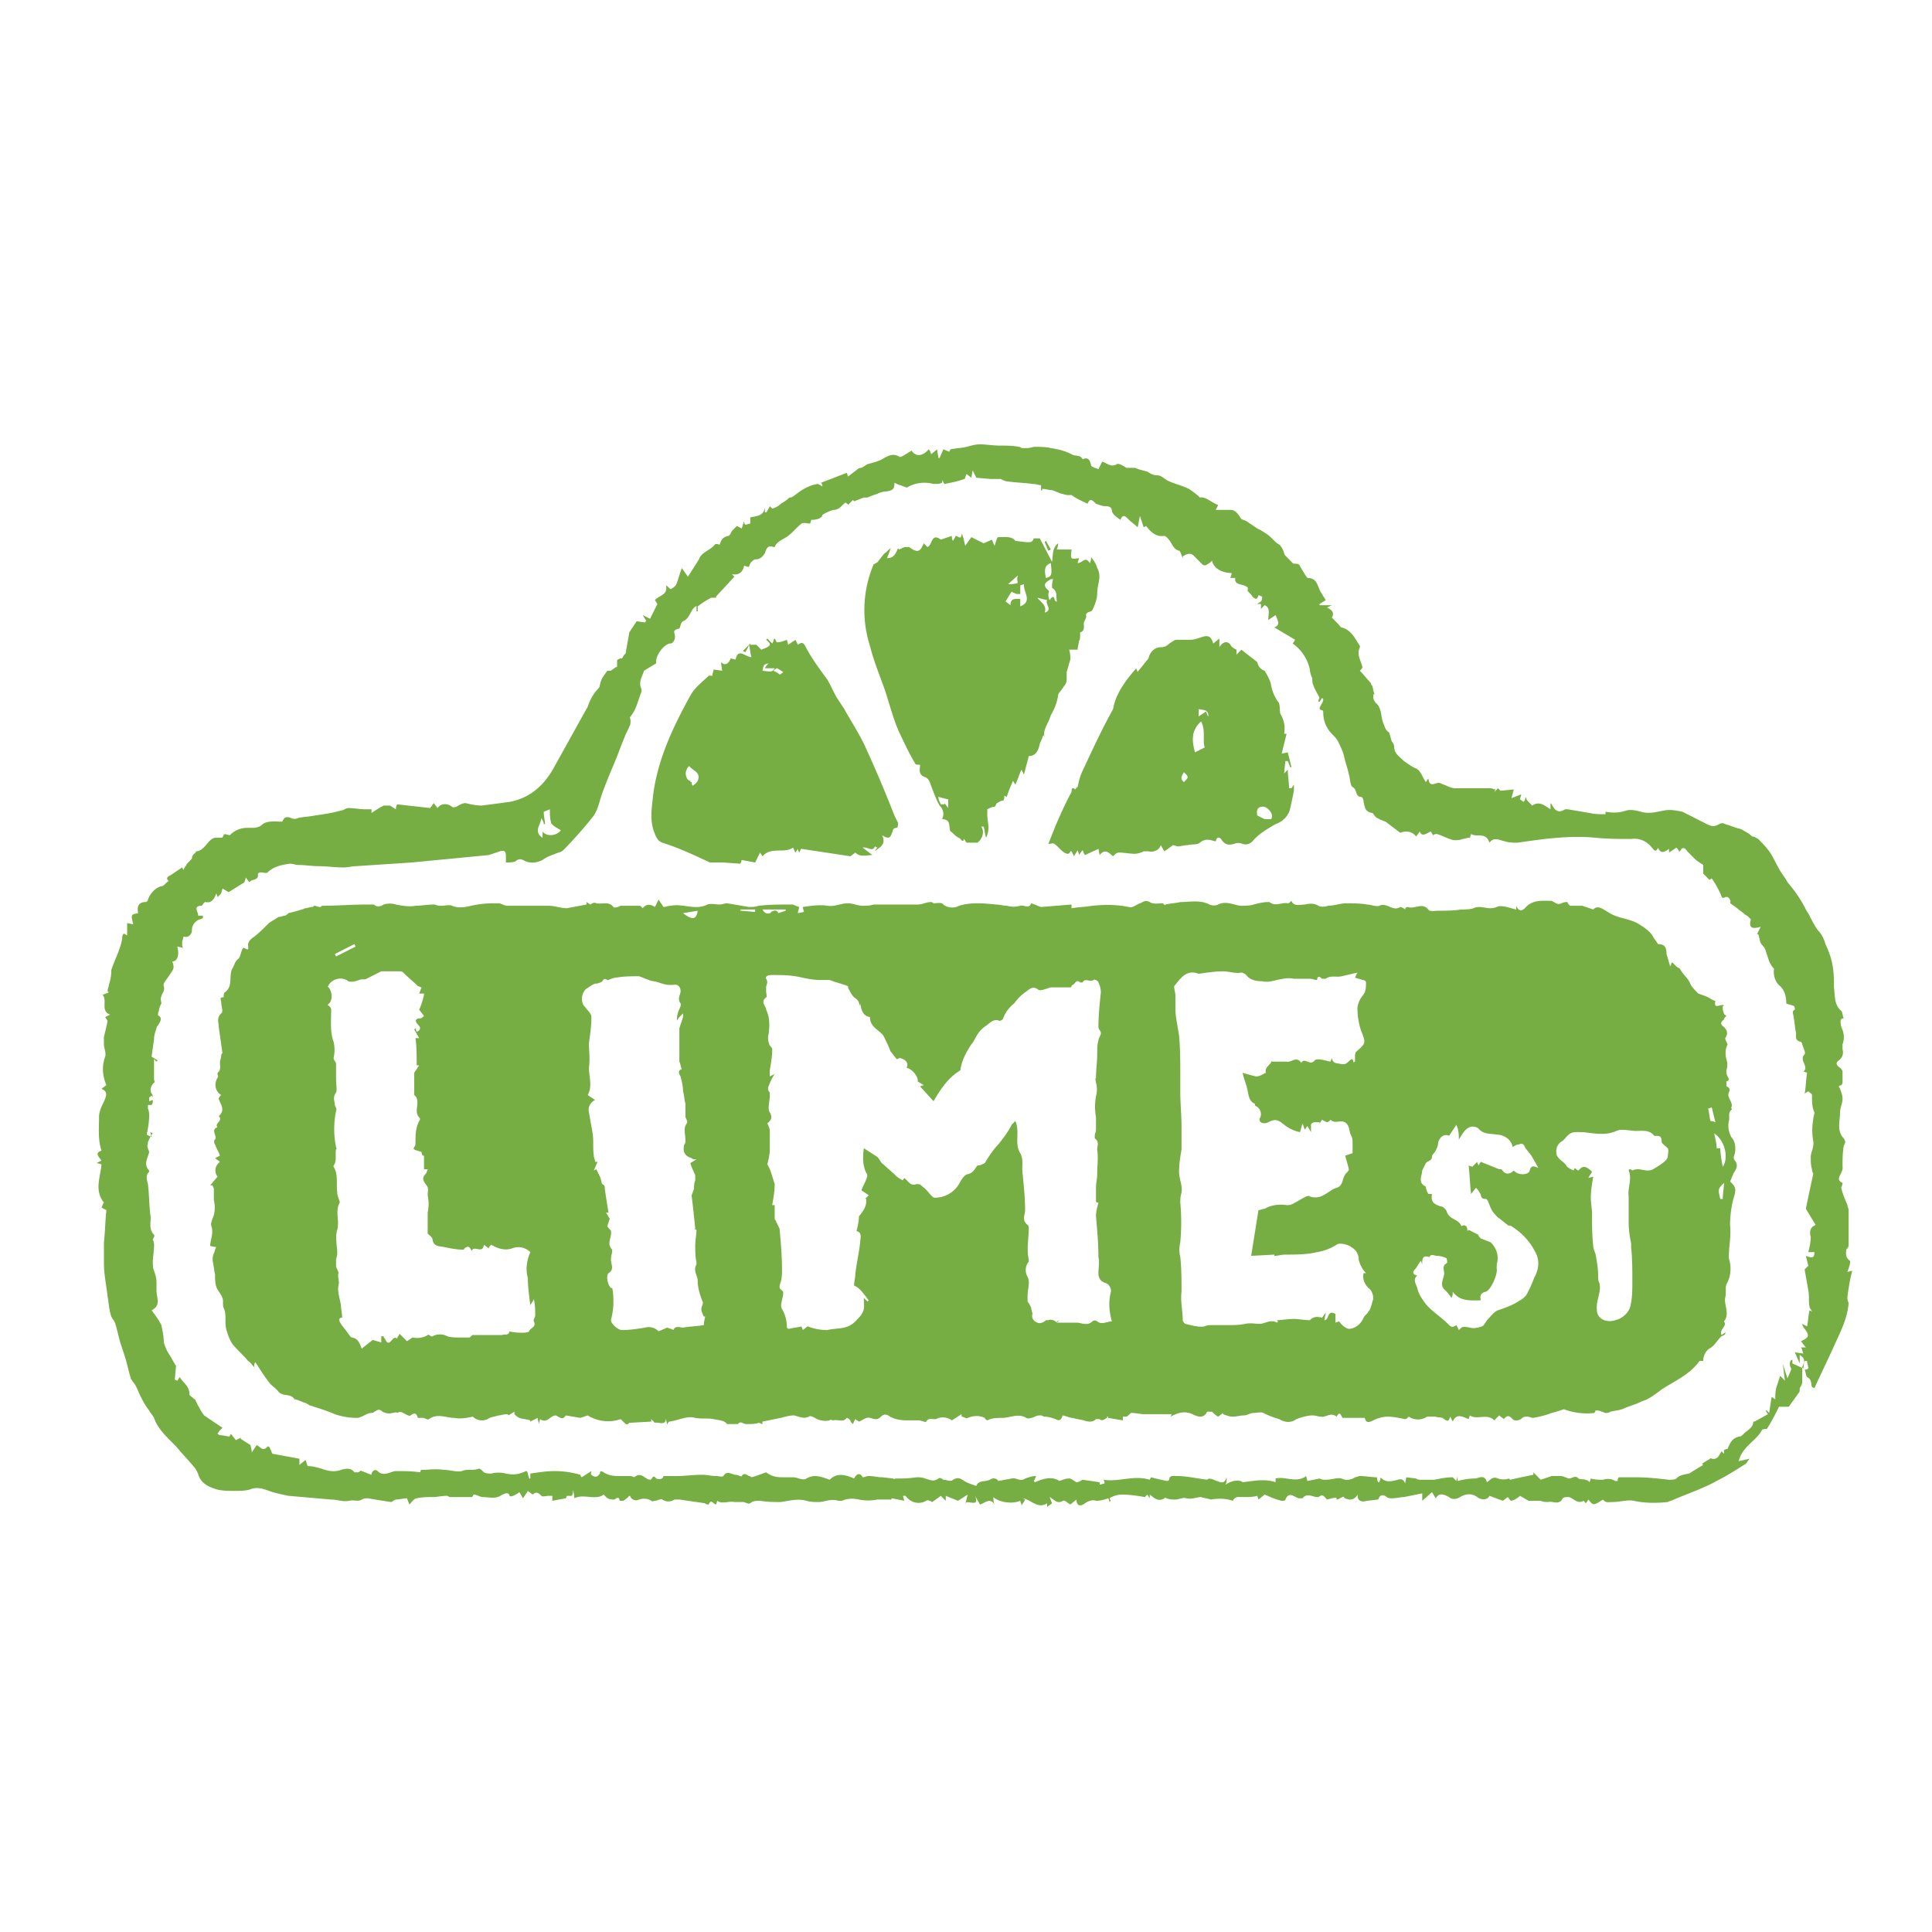
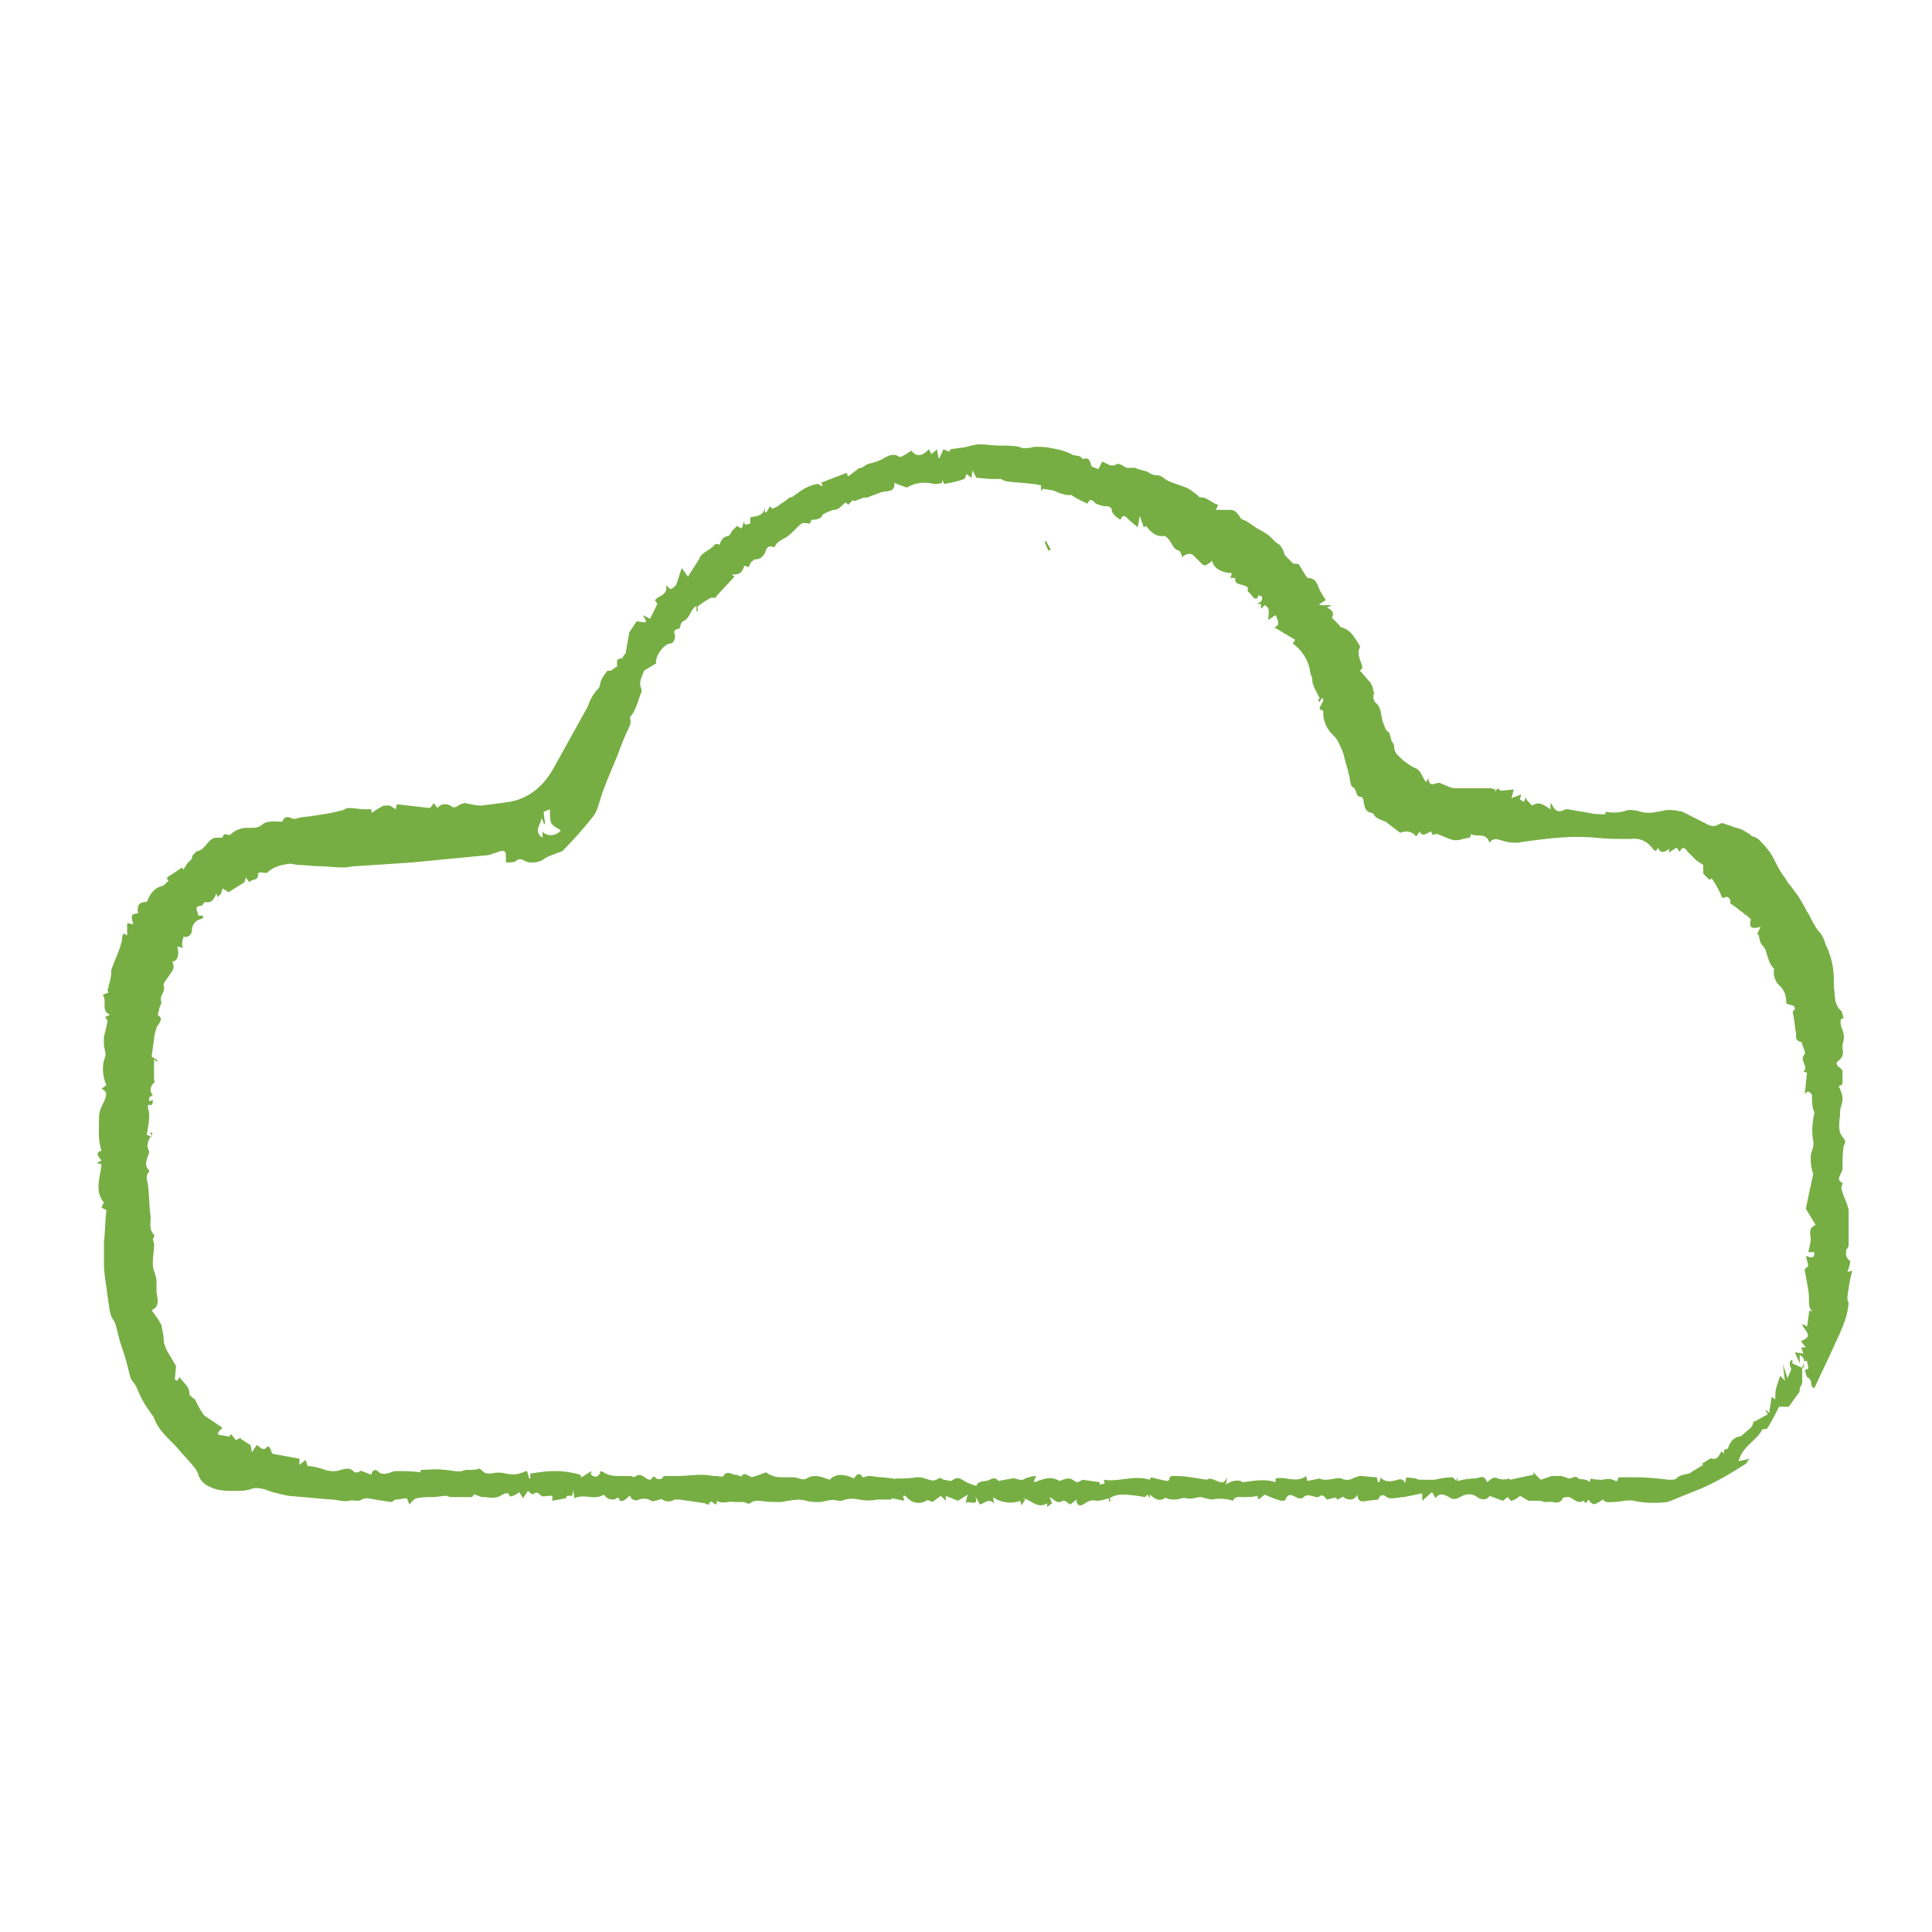
<svg xmlns="http://www.w3.org/2000/svg" width="100" height="100" fill="none">
  <path fill="#76AE43" d="M29.03 42.977c-.19-.128-.379-.192-.505-.384-.064-.257-.064-.449-.064-.705l-.316.128c0 .256.064.449.064.64h-.064c0-.127-.063-.191-.126-.32 0 .32-.443.705.063 1.025v-.32c.19.256.696.256.949-.064ZM7.91 56.679c-.063.064-.127.064-.19.128v.192l.19-.064c0 .064 0 .192-.063.256h-.19v.192c.063.128.063.256.063.384 0 .32-.063.64-.126.96l.253.129c0-.064-.064-.192-.064-.257l.127.065c-.127.128-.19.32-.253.448 0 .128-.063.192 0 .32 0 .064.063.128.063.192-.063.32-.316.64 0 .96v.064c-.19.192-.126.385-.063.64.063.513.063 1.09.126 1.601.064.32-.126.705.19 1.025.063.064-.063.192-.063.256a.583.583 0 0 1 .063.32c0 .256-.063.576-.063.833 0 .128 0 .32.063.448.063.192.127.384.127.576v.448c0 .384.253.768-.253 1.025 0 0 0 .064 0 0 .19.256.38.512.506.768.063.32.126.576.126.896.063.192.127.385.253.577.127.192.253.448.38.64l-.064.704.127.064.126-.192c.19.32.506.448.506.897 0 .063.127.127.19.191.063.065.126.065.126.129.127.256.253.512.443.768l.949.64-.19.192c0 .064-.063.064-.063.128.063 0 .063.064.126.064.19 0 .316.064.506.064 0 0 0-.064.063-.128l.253.32.253-.128v.064l.506.32c0 .065.063.193.063.385l.253-.384c.19.064.316.384.57.064.063 0 .126.064.126.128.063.064.063.192.126.256l1.392.256v.32l.316-.256c.063.128.063.256.126.32.253 0 .443.064.696.128.316.128.695.192 1.012.064.253-.064.506-.128.695.128h.19c.063 0 .127-.128.19-.064.19.064.316.128.506.192 0-.192.19-.32.316-.192.316.32.695 0 .948 0 .443 0 .823 0 1.265.064 0 0 0-.128.063-.128.38 0 .76-.064 1.139 0 .316 0 .695.128.948.064.253-.128.57 0 .886-.128.063 0 .19.128.253.192.126.064.252.064.379.064.253-.064.506-.064.759 0 .316.064.569.064.885-.064.19-.064.19-.128.253.064 0 .064.063.192.063.256h.064v-.256c.442-.064.822-.128 1.264-.128.443 0 .886.064 1.328.192 0 0 0 .064.064.128l.505-.32c0 .128-.063.128 0 .192.127.128.317.128.38 0l.063-.064c0-.064 0-.192.19-.064s.443.192.695.192h.696c.063 0 .19.064.19.064.38-.32.569.128.822.128.127 0 .127-.32.316-.064 0 0 .316.128.38-.128h.696c.442 0 .821-.064 1.264-.064h.063c.253 0 .443.064.696.064.126 0 .316.064.38 0 .189-.32.442-.064.632-.064.126 0 .316.128.316.064.126-.192.253-.064.38 0 .063 0 .126.064.126.064.253-.064.569-.192.759-.256.253.192.505.256.822.256h.569c.253 0 .506.192.696.064.442-.256.822-.064 1.201.064.316-.32.696-.32 1.265-.064.126-.256.316-.32.443-.064.126 0 .19-.064.316-.064.253 0 .442.064.695.064l.57.064c.063.064.063 0 .126 0 .38 0 .696 0 1.075-.064.126 0 .316 0 .443.064.253.064.442.192.695 0 .064-.064.19 0 .253.064.19 0 .38.128.506 0 .316-.192.443 0 .696.128.126.065.316.129.506.193.126-.32.442-.193.695-.32.19-.129.38-.065.443.063l.695-.128c.253-.064.443.192.696 0 .19-.064.38-.128.57-.128-.064.128-.064.192-.127.256l.063.064c.443-.192.885-.32 1.265-.064.19-.064.316-.128.506-.128.126 0 .253.128.38.192.126 0 .189-.064.315-.128l.886.128v.129l.253-.064c0-.065 0-.129-.064-.193.823.128 1.581-.256 2.404 0l.063-.128c.253.064.506.128.822.192.063 0 .126-.064.126-.064 0-.256.253-.192.38-.192.38 0 .759.064 1.138.128l.443.064c.126-.128.316 0 .506.064s.379.192.505-.192c0 .192 0 .256-.063.385.38-.257.76-.257.886-.129.569-.064 1.138-.192 1.707 0v-.192c.506-.128 1.075.257 1.581-.128l.063.256.633-.128c.126.064.19.064.316.064.316 0 .632-.128.822-.064.253.128.506.064.695-.064.064 0 .19-.064.253-.064.317 0 .57.064.886.064 0 .064 0 .128.063.256h.063c0-.064.063-.128.063-.256.254.32.633.192.886.128.19-.064.316 0 .38.193l.063-.32.505.063c.064.064.19.064.317.064h.632c.316-.064.632-.128.949-.128l.19.192c0-.064.063-.192.063-.256v.256c.253-.064.569-.128.885-.128.19 0 .506-.256.632.192.19-.128.316-.32.57-.192.19.064.379.064.569 0l.063.064.569-.128.632-.128v-.128l.38.384.569-.192h.38c.126 0 .189 0 .316.064.063 0 .126.064.19.064.189 0 .315-.192.505 0 .063.064.316 0 .506.128l.063.064.064-.192c.19.064.442.064.632.064.19-.064.443-.064.632.064h.127c0-.064 0-.128.063-.192h.885c.57 0 1.139.064 1.708.128.126 0 .316 0 .38-.064.189-.192.379-.192.632-.256.063 0 .126-.064.126-.064l.632-.384-.063-.064c.127-.064.19-.128.316-.192.127-.064.127-.128.19-.064.316.064.38-.192.506-.384l.127.128v-.192c.126-.064.19-.064.19-.064.126-.32.252-.577.632-.64.063 0 .126-.065.19-.129.189-.192.505-.32.505-.64h.063l.696-.384-.126-.192h.063l.126.128.127-.832.19.128c0-.193 0-.449.063-.64l.19-.577.252.256c-.063-.32-.063-.576-.126-.896l.253.768.19-.448v-.064c-.127-.192-.064-.448.063-.448v.192l.569.256c.063-.512.063-.512-.19-.704v.448l-.253-.576.443.064c-.063-.129-.063-.257-.126-.32h.252l-.252-.32c.442-.193.442-.32.19-.641a.488.488 0 0 1-.127-.256l.253.128c.063-.32.063-.576.126-.832l.127.064c-.064-.129-.127-.192-.127-.257-.063-.256 0-.512-.063-.832-.063-.384-.126-.704-.19-1.088l.19-.192-.126-.513c.316.128.442.128.442-.192h-.316c.063-.256.126-.512.126-.768-.063-.256-.063-.512.253-.64l-.505-.833c.126-.64.252-1.216.379-1.793 0-.064-.063-.128-.063-.256-.064-.192-.064-.448-.064-.64 0-.256.19-.512.127-.832a3.142 3.142 0 0 1 0-1.089c0-.128.063-.256.063-.384-.126-.256-.126-.576-.126-.896 0-.064-.127-.128-.19-.192 0 0-.126.064-.19.128.064-.32.064-.705.127-1.089l-.19-.064c.316-.256-.253-.576.063-.896.064-.064-.063-.32-.126-.512 0-.065-.064-.129-.064-.129-.316-.063-.252-.256-.252-.448-.064-.256-.064-.512-.127-.832 0-.128-.126-.32.063-.384 0 0 0-.192-.063-.192-.126-.064-.253-.064-.38-.128 0-.32-.063-.64-.316-.897-.252-.192-.379-.576-.316-.896-.126-.128-.19-.256-.253-.384l-.19-.577c-.063-.192-.19-.256-.252-.384-.064-.128-.064-.32-.127-.448h-.063l.19-.384c-.443.128-.633.064-.506-.384l-.127-.128c-.063-.064-.19-.128-.19-.128-.126-.128-.252-.193-.316-.257a4.32 4.32 0 0 0-.442-.32c.063-.128-.063-.384-.253-.32-.19.128-.19-.064-.253-.192-.127-.256-.253-.512-.443-.768-.063 0-.063.064-.126.064l-.317-.32v-.449c-.19-.128-.316-.192-.442-.32l-.38-.384c-.126-.192-.253-.256-.38 0h-.062c0-.064-.064-.128-.127-.192l-.38.256v-.192c-.252.192-.442.256-.568-.064-.127.32-.253.064-.317 0-.252-.32-.632-.512-1.075-.448-.632 0-1.201 0-1.834-.064-1.39-.128-2.719.064-4.047.256-.19 0-.442 0-.632-.064-.316-.064-.57-.256-.822.064-.19-.576-.633-.256-.949-.448l-.063.192c-.19 0-.253.064-.38.064-.126.064-.316.064-.442.064-.316-.064-.633-.256-.885-.32-.064 0-.127 0-.19.064-.064-.064-.064-.128-.127-.192-.19.064-.442.32-.569 0l-.19.256c-.19-.256-.505-.32-.822-.192l-.758-.576a3.054 3.054 0 0 1-.443-.193c-.127-.064-.19-.256-.253-.256-.38-.064-.38-.32-.443-.576 0-.128-.063-.256-.126-.256-.317 0-.19-.384-.443-.512-.126-.064-.126-.448-.19-.64-.063-.32-.19-.64-.253-.961-.063-.256-.19-.512-.316-.768-.063-.128-.19-.256-.316-.384a1.554 1.554 0 0 1-.443-1.089c0-.064 0-.128-.063-.128-.19-.064-.126-.128-.063-.256s.126-.192.126-.32l-.063-.064-.126.192h-.064c0-.128.064-.192.064-.192-.127-.256-.253-.448-.317-.64-.063-.129-.063-.257-.063-.385a1.198 1.198 0 0 1-.126-.448 2.209 2.209 0 0 0-.886-1.344l.127-.193-1.075-.64c.253-.128.253-.192.063-.64l-.38.256c0-.32.127-.64-.19-.768l-.189.192v-.256h-.19c.064-.064.127-.064.19-.129.063-.064.063-.192.063-.256-.063 0-.126-.064-.19-.064-.063.192-.126.256-.316.064-.063-.128-.252-.256-.252-.32.063-.192-.064-.192-.19-.256-.19-.064-.506-.064-.443-.384h-.253c0-.064.063-.128.063-.256-.505 0-.948-.256-1.011-.64a.871.871 0 0 1-.253.192.19.19 0 0 1-.253 0l-.443-.448c-.126-.129-.316-.129-.506 0-.063 0-.063.063-.063.128-.063-.128-.127-.385-.19-.385-.253-.064-.316-.256-.443-.448-.063-.128-.252-.32-.316-.32-.442.064-.695-.192-.948-.512l-.127.064-.19-.576c-.063.192-.063.384-.126.576-.126-.128-.316-.256-.443-.384-.19-.192-.316-.32-.442 0-.19-.128-.38-.256-.443-.448 0-.193-.126-.257-.316-.257s-.316-.064-.506-.128c-.253-.256-.316-.256-.443 0-.253-.128-.569-.256-.822-.448h-.19c-.126 0-.252-.064-.316-.064-.19-.064-.316-.128-.506-.192-.19 0-.316-.064-.505-.064v.064s-.064 0-.064.064v-.32c-.126 0-.253-.064-.442-.064-.443-.064-.823-.064-1.265-.128-.127 0-.253-.064-.38-.128h-.506l-.758-.064-.19-.384-.063.384-.253-.192c-.064.128-.064.256-.127.256-.316.128-.695.192-1.012.256-.063-.064-.063-.128-.126-.192v.128c-.127.064-.253.064-.443.064a1.798 1.798 0 0 0-1.391.192c-.126-.064-.19-.064-.316-.128-.063 0-.19-.064-.316-.128 0 .32-.064.384-.38.448-.19 0-.38.064-.506.128-.19.064-.38.128-.506.192h-.19c-.189.064-.316.128-.505.192l-.063-.064-.253.256c0-.064-.064-.064-.127-.128-.19.128-.316.384-.632.384a2.23 2.23 0 0 0-.57.257c0 .128-.19.256-.569.256l-.063.192c-.19 0-.316-.064-.442 0-.253.192-.443.448-.696.64-.253.192-.57.256-.696.576h-.063c-.316-.128-.38.128-.443.32-.126.192-.253.32-.505.32-.064 0-.19.129-.253.193 0 .064-.064.128-.064.192h-.063l-.19-.064c-.063.32-.253.512-.632.448l.126.128-.948 1.024v.064h-.253a4.238 4.238 0 0 0-.696.449v.256h-.063v-.32c0 .064-.063.064-.126.128-.19.192-.253.576-.57.704-.126.064-.126.256-.19.384h-.063c-.126.064-.252.064-.19.256.064.192 0 .449-.189.513h-.063c-.316.064-.76.64-.696 1.024l-.632.384c-.064.256-.316.576-.127.96v.129c-.19.448-.253.896-.569 1.28-.063.064 0 .128 0 .192 0 .128 0 .256-.063.32-.063.193-.19.385-.253.577-.19.448-.316.832-.506 1.28-.19.448-.38.897-.57 1.409-.189.448-.252.96-.505 1.344a21.24 21.24 0 0 1-1.58 1.793.478.478 0 0 1-.254.128c-.316.128-.569.192-.822.384-.253.128-.57.193-.885.064-.127-.064-.316-.192-.506 0-.127.064-.316.064-.506.064v-.32c0-.256-.063-.32-.316-.256l-.57.192-3.983.384c-.95.065-1.96.129-2.91.193-.19 0-.379.064-.632.064-.443 0-.885-.065-1.265-.065-.379 0-.695-.063-1.075-.063-.126 0-.253-.065-.442-.065-.506.065-.886.193-1.139.449-.063.064-.253 0-.316 0s-.126 0-.19.064c.064.384-.316.256-.442.448l-.19-.256c0 .128-.063.192-.063.256l-.822.512-.316-.192c0 .064-.064.192-.064.256l-.19.192-.063-.192c-.126.32-.253.512-.569.448-.063 0-.126.128-.19.192-.505 0-.126.385-.19.513h.254v.128c-.127.064-.253.064-.38.192a.585.585 0 0 0-.19.448c0 .192-.19.384-.379.32H9.49c0 .128-.063.192-.063.32s0 .192.063.256l-.316-.064c.126.449 0 .769-.253.769.126.384.063.384-.19.768-.126.192-.316.384-.253.512.063.256-.063.32-.126.513-.064.191 0 .256 0 .384-.064.128-.127.256-.127.384-.063.128-.063.256 0 .256.19.128.063.32-.063.512-.063.064-.063.128-.063.128-.064.192-.127.384-.127.576l-.126.897.316.192-.063.064-.127-.128v1.024c0 .064.063.192 0 .192-.19.193-.253.449-.063.64Zm28.267-27.724c.127-.385.57-.449.823-.769.063-.064.19 0 .253 0 .063-.192.126-.384.442-.448.063 0 .127-.128.19-.256l.253-.256.253.128.126-.384c0 .064 0 .128.064.192l.253-.064v-.32c.316-.064.695-.064.758-.513v.256h.064c.063-.064.126-.192.19-.32l.126.128c.19-.064.316-.128.443-.256a1.92 1.92 0 0 0 .442-.32c.19 0 .253-.128.38-.192.316-.256.695-.448 1.075-.512.063 0 .126.064.253.128a.282.282 0 0 0-.064-.192l1.328-.512.064.192.505-.384c.064-.064.127-.064.19-.064.127-.064.19-.128.316-.193.253-.064.506-.128.76-.256.316-.192.568-.32.885-.128.063.064.316-.128.442-.192.063-.064.127-.064.19-.128.19.32.57.32.885-.064a.487.487 0 0 1 .127.256l.316-.256c0 .192.063.32.063.448h.064l.19-.448.315.128c0-.064.064-.128.064-.128.316-.064.569-.064.822-.128s.442-.128.695-.128c.317 0 .696.064 1.012.064.316 0 .696 0 1.012.064.063 0 .126.064.126.064h.317c.126 0 .253-.064.38-.064.252 0 .568 0 .821.064.38.064.696.128 1.075.32.19.128.443 0 .57.256.316-.128.379.064.442.32 0 .064.19.128.38.193l.19-.385c.252.064.442.32.758.128.127-.064.38.128.506.192h.443c.126.065.379.129.632.193.19.128.316.192.506.192s.316.128.506.256c.38.192.759.256 1.138.448.19.128.38.256.57.448.315-.064.568.256.948.384l-.127.256h.76c.252 0 .379.193.505.385.063.128.19.128.316.192l.57.384c.126.064.252.128.442.256.127.064.316.256.443.384a.876.876 0 0 0 .253.192c.126.128.19.256.253.448 0 .064.063.128.063.128l.38.385c.063.064.19 0 .316.064.126.192.252.448.442.704.57 0 .506.512.76.832.062.128.126.192.189.32l-.316.193v.064h.632l-.253.128c.316.128.38.32.253.512l.316.32c.127.128.127.192.19.192.506.128.695.576.948.96v.065c-.19.384.064.704.127 1.024 0 .064-.063.128-.127.192.19.192.38.448.57.64 0 .064 0 .064.063.128.063.193.063.32.126.449h-.063v.192c0 .064.063.192.127.256.316.256.252.704.379 1.024.126.32.126.385.316.513l.127.448a.488.488 0 0 1 .126.256c0 .384.253.512.506.768.19.128.443.32.632.384.253.128.317.449.506.705l.127-.192c.063.576.442.128.632.256l.316.128c.127.064.317.128.443.128h1.834c.063 0 .19.064.253.064l-.063.128.19-.192.126.128.695-.064c-.063.192-.063.256-.126.448l.506-.192c0 .064-.063.192-.063.256l.19.128c.063-.064.063-.128.126-.256 0 .128.063.192.126.256l.19.192c.38-.256.632 0 .949.192v-.32l.063.064c.19.384.38.448.696.256h.126l1.138.192c.253.064.506.064.822.064v-.128c.38.064.696.064 1.075-.064.253-.064.506 0 .76.064.442.128.821 0 1.2-.064.317-.064.633 0 .95.064l1.138.577c.253.128.442.256.759.064.126-.064.19-.064.316 0 .253.064.506.192.822.256.19.128.38.192.569.384.126 0 .19.064.316.128.19.192.38.384.57.64.189.256.316.576.505.897.127.256.316.448.443.704.38.448.695.896.948 1.409.064.128.127.192.19.32.127.256.253.512.443.768.19.192.316.448.38.704.189.385.316.769.379 1.153s.063.768.063 1.088c.063.449 0 .897.38 1.217.063.064.063.256.126.384-.19 0-.19.128-.127.448.127.256.19.576.064.897v.256a.52.52 0 0 1-.19.576c-.19.128-.127.256.063.384.063.064.127.128.127.192v.576c0 .064-.064.129-.064.129-.19.063-.126.063-.063.192.063.192.127.32.127.512 0 .256-.127.448-.127.704 0 .448-.19.96.19 1.345.126.192.063.256 0 .384-.063.384-.063.768-.063 1.088.063.32-.443.64 0 .833 0 .128-.064.192-.064.256.064.32.19.576.317.896 0 .064.063.192.063.256v1.793c0 .128-.063.192-.127.256 0 .192-.063.384.19.576.063.065-.063.385-.126.577l.253-.064c-.127.448-.19.896-.253 1.344 0 .128 0 .192.063.32-.063.833-.443 1.537-.759 2.241-.316.705-.696 1.473-1.012 2.177l-.126-.064c-.064-.192 0-.384-.253-.512-.064-.064-.064-.256-.127-.384.064 0 .127 0 .19-.064 0-.128-.063-.256-.063-.384h-.127l-.126.32v.768c0 .128-.064.192-.127.32 0 .128 0 .192-.063.256l-.506.705h-.506c-.19.384-.38.768-.632 1.152-.063 0-.253 0-.253.064-.316.576-1.012.833-1.202 1.601l.57-.128c-.127.128-.127.192-.19.256-.506.32-1.012.64-1.518.896-.695.385-1.454.64-2.213.96-.127.065-.19.065-.317.129-.569.064-1.201.064-1.77-.064-.316-.064-.696.064-1.075.064-.19 0-.38.064-.506-.128-.506.32-.506.32-.759 0l-.126.192-.127-.128c-.316.192-.506-.128-.759-.192-.126 0-.253 0-.316.064-.19.384-.506.128-.759.192-.126 0-.253 0-.38-.064h-.632l-.442-.256a1.018 1.018 0 0 1-.443.256c-.063 0-.127-.128-.19-.192l-.253.192-.695-.256c-.064.192-.38.256-.633.064s-.569-.192-.885 0c-.19.128-.443.128-.57 0-.252-.128-.505-.256-.695.064l-.19-.32-.505.448v-.384l-.949.192c-.19 0-.38.064-.632.064-.064 0-.19 0-.253-.064-.253-.192-.38-.064-.443.128l-.57.064c-.252.064-.505.064-.505-.32-.127.256-.38.32-.632.192-.064 0-.064-.064-.064-.064-.063-.064-.253.128-.38.128 0-.128 0-.128-.505 0-.126-.128-.19-.32-.443-.128h-.126c-.253-.064-.506-.192-.696.064h-.19c-.252-.064-.505-.384-.695.064 0 .064-.127.064-.19.064-.316-.064-.569-.192-.885-.32l-.316.256-.064-.192c-.252.064-.442.064-.695.064-.253 0-.443-.064-.57.192-.379-.128-.758-.128-1.138-.064-.19-.064-.316-.064-.506-.128-.253 0-.442.128-.758.064-.19-.064-.38.064-.57.064-.126 0-.316 0-.442-.064-.063 0-.063-.064-.127 0-.316.192-.506 0-.759-.192v.192l-.126-.192-.127.128c-.379-.064-.758-.128-1.201-.128-.19 0-.443.064-.632.192l.063.128-.063.064c0-.064-.064-.192-.064-.192-.19.064-.38.128-.632.128-.19-.064-.38 0-.57.128-.252.192-.442.128-.442-.192l-.316.256c-.127-.064-.316-.256-.38-.192-.316.192-.442-.064-.695-.192l.126.32L54.2 78v-.192c-.505.32-.822-.192-1.264-.256l.126.064c-.063.128-.126.192-.19.32 0-.128-.063-.192-.063-.256-.443.192-1.138.064-1.391-.192 0 .128 0 .256.063.384-.253-.384-.506-.064-.759 0l-.253-.448c.253.64-.379.192-.506.384.064-.128.064-.256.127-.448l-.506.32-.632-.256v.256l-.253-.256-.443.32c-.126-.064-.253-.128-.316-.064a.783.783 0 0 1-1.012-.192l-.063-.064h-.127l.064.256-.633-.128s-.063.064-.063.128v-.064h-.696a2.364 2.364 0 0 1-.948 0c-.316-.064-.57-.064-.886.064h-.19c-.379-.128-.695.064-1.011.064-.19 0-.443 0-.633-.064-.442-.128-.885 0-1.328.064-.379 0-.695 0-1.075-.064-.19 0-.379 0-.505.128-.127.064-.253-.064-.38-.064h-.443c-.316-.064-.632.128-.885-.064l-.063.192c-.127 0-.253-.32-.38 0-.063 0-.126 0-.19-.064l-1.327-.192h-.253a.568.568 0 0 1-.633 0c-.063-.064-.253.064-.38.064-.062 0-.126.064-.189 0-.19-.128-.443-.128-.632-.064a.33.33 0 0 1-.443-.128s0-.064-.063-.064c-.127.128-.19.192-.316.256h-.19c0-.256-.19-.128-.253-.064-.126 0-.316 0-.443-.128l-.126-.128c-.443.32-1.012-.064-1.518.192 0-.192-.063-.32-.063-.512 0 .128 0 .256-.063.384h-.253l-.064.128-.695.128v-.256h-.19c-.126 0-.316.064-.38 0-.126-.128-.252-.256-.442-.064 0 0-.19-.128-.253-.192l-.253.384-.19-.32c-.063.064-.19.128-.316.192-.063 0-.126.064-.19 0-.063-.256-.316-.064-.379-.064-.316.256-.696.128-1.012.128-.126 0-.316-.128-.442-.128-.064 0-.064.128-.127.128h-1.138l-.127-.064c-.316 0-.506.064-.758.064-.253 0-.57 0-.822.064-.127 0-.253.192-.38.32l-.127-.32c-.19 0-.379.064-.569.064-.063 0-.19.128-.253.128-.442-.064-.822-.128-1.201-.192-.127 0-.19 0-.316.064-.19.128-.443 0-.633.064-.38.064-.632-.064-.948-.064-.76-.064-1.455-.128-2.214-.192-.316-.064-.569-.128-.822-.192-.38-.128-.758-.32-1.201-.128-.253.064-.506.064-.76.064-.315 0-.568 0-.884-.064-.443-.128-.886-.32-1.012-.833-.064-.128-.127-.256-.19-.32-.316-.384-.632-.704-.949-1.088-.442-.449-.948-.897-1.138-1.473-.063-.128-.19-.256-.253-.384-.253-.32-.442-.704-.632-1.153-.063-.128-.127-.256-.253-.384 0-.064-.063-.064-.063-.128-.127-.384-.19-.768-.317-1.152l-.19-.577c-.126-.384-.189-.768-.315-1.152-.064-.128-.127-.192-.19-.32-.127-.385-.127-.705-.19-1.025-.063-.576-.19-1.152-.19-1.728v-1.089c.064-.576.064-1.089.127-1.665l-.253-.128c.063-.128.063-.192.126-.256-.505-.64-.19-1.28-.126-1.985L5 60.2l.253-.128c-.127-.192-.38-.384 0-.512-.19-.576-.127-1.153-.127-1.729 0-.384.19-.64.317-.96.063-.192.126-.384-.19-.512l.253-.193c-.19-.448-.253-.96-.063-1.472.063-.192-.064-.448-.064-.64v-.385c.064-.256.127-.512.19-.832l-.126-.192.253-.128c-.506-.192-.127-.704-.38-1.025l.316-.128-.063-.064c0-.128.063-.192.063-.32a2.3 2.3 0 0 0 .127-.64v-.128c.126-.384.316-.769.443-1.153.063-.192.126-.384.126-.576.063-.256.126-.128.253-.064v-.64l.316.064c-.126-.512-.126-.512.253-.576-.063-.32 0-.577.38-.577.063 0 .126-.064.126-.128.126-.32.38-.64.759-.704.126-.064.19-.192.316-.256-.126-.128-.126-.192.127-.32l.569-.384.063.128c.063-.128.126-.193.19-.32l.253-.257c0-.192.126-.256.19-.32 0 0 0-.064.063-.064.442-.064.569-.64.948-.704h.316c.127 0 .064-.128.19-.192l.253.064a1.24 1.24 0 0 1 .885-.384h.316c.19 0 .38-.064.506-.192.253-.192.696-.128 1.012-.128.063-.129.127-.32.443-.193a.398.398 0 0 0 .38 0c.316-.064.568-.064.885-.128.442-.064.885-.128 1.328-.256.126 0 .253-.128.38-.128.315 0 .568.064.884.064h.317v.192c.19-.128.38-.256.632-.384h.316c.127.064.19.128.316.192 0-.064 0-.128.064-.256l1.707.192.19-.256.19.256c.19-.256.505-.256.758-.064.064.064.253 0 .317-.064.126-.064.252-.128.379-.128.253.064.57.128.822.128.506-.064 1.012-.128 1.455-.192 1.075-.192 1.834-.896 2.34-1.857l1.707-3.073c.126-.384.316-.704.569-.96.063-.064.063-.257.126-.385.064-.192.19-.32.317-.512h.19c.063-.064.19-.128.252-.192h-.19.253v-.32c0-.064.127-.128.254-.128.063-.064.063-.128.126-.192l.063-.064c.063-.384.127-.705.19-1.089l.38-.576.442.064s0-.064.063-.064l-.19-.32.38.192.38-.768-.127-.193c.19-.256.696-.256.57-.768.126.064.189.192.252.192.127-.064.19-.128.253-.192.127-.256.19-.576.316-.896l.316.448.57-.896ZM7.847 56.678l.065.065-.065-.065Z" />
-   <path fill="#76AE43" d="m7.911 56.806-.064-.127c.064 0 .064.063.064.127ZM38.326 47.01v.128l.759.064v-.128h-.76v-.064ZM88.6 57.32l-.19.064c.064.192.064.448.127.64 0 0 .127 0 .253.064l-.19-.768Zm.443 4.738h.126c0-.256.064-.576.064-.833-.317.32-.317.32-.19.833ZM17.331 49.379l.063.128 1.012-.512-.063-.128-1.012.512Zm23.335-2.24v-.065h-1.202c.063.128.19.256.38.192 0 0 .063 0 .063-.064.253-.128.316-.064.38.064l.379-.128Zm-4.553 0-.76.127c.506.385.696.32.76-.128Zm53.056 13.253c.317-.448.127-1.345-.442-1.729.063.32.126.513.126.769h.19c0 .256.063.64.126.96Zm-6.703.512c-.063.384-.126.705-.126 1.089 0 .256.063.576.063.832 0 .576 0 1.089.063 1.665 0 .128.063.256.127.448.063.384.126.704.126 1.089 0 .128 0 .256.063.384.127.448-.19.896-.126 1.408 0 .257.19.448.38.513.19.064.379.064.569 0 .316-.064.632-.32.758-.64.127-.449.127-.897.127-1.345 0-.576 0-1.217-.063-1.793v-.192c-.064-.32-.127-.704-.127-1.025V61.93c-.063-.448.19-.897 0-1.345 0 0 0-.064.063-.064.064 0 .127.064.127.064.38-.192.695.128 1.075-.064.19-.128.695-.384.759-.64 0-.128.063-.32 0-.448-.127-.128-.317-.256-.317-.32 0-.257-.063-.32-.252-.32h-.127c-.253-.32-.569-.257-.948-.257-.317 0-.76-.128-1.012 0-.57.256-1.139.128-1.708.064-.506 0-.632-.064-.948.32l-.127.129c-.253.128-.38.384-.316.704 0 .064.063.128.063.128.127.192.316.256.443.448.063.128.253.192.38.256.063-.256.126 0 .252 0 .19-.256.38-.256.696.064-.063.128-.127.192-.19.32l.253-.064Zm-7.082-2.689-.38.576c-.253-.128-.506.064-.57.385 0 .128-.062.256-.126.384-.063.128-.19.192-.19.32 0 .192-.189.192-.316.32l-.19.384c0 .256-.252.64.19.833 0 .128.064.256.127.384h.19c-.064.384.063.512.442.64.127 0 .253.128.317.256.126.448.632.384.758.768.253-.128.317.064.317.257l.063-.065.506.257c0 .064.063.128.126.192.19.064.317.128.506.192.316.32.443.704.316 1.152v.192c.064.32-.316 1.153-.569 1.217-.253.064-.316.192-.253.448-.569 0-1.075.064-1.454-.448 0 .128 0 .192-.064.32a2.767 2.767 0 0 0-.379-.448c-.253-.256 0-.576 0-.832 0-.129-.126-.385.127-.513.063 0 0-.256 0-.256a1.179 1.179 0 0 0-.506-.128c-.127 0-.317-.128-.38.064-.38-.128-.38.128-.38.384l-.062-.192c-.127.128-.19.32-.317.448-.126.129-.126.257.127.32-.253.193-.063.449 0 .64.063.321.253.577.442.833.317.384.76.64 1.139 1.025.19.192.253.192.442.064l.127.256c.19-.192.19-.192.57-.128.189.064.442 0 .632-.064.126-.064.19-.256.316-.385.126-.127.316-.384.506-.448.379-.128.758-.256 1.138-.512.126-.064.19-.128.316-.256.19-.32.316-.64.443-.96.253-.449.253-.96 0-1.345-.253-.512-.696-.96-1.202-1.28-.063-.065-.19 0-.19-.065-.19-.128-.316-.256-.505-.384-.127-.128-.253-.256-.317-.384-.126-.192-.19-.576-.316-.576-.316 0-.19-.192-.316-.32-.063-.128-.126-.192-.19-.256l-.253.32c-.063-.513-.063-.96-.126-1.473l.19.064.252-.256c0 .064.064.128.064.192l.126-.192.949.384h.126c.19.32.443.256.633.064.19.256.759.256.822 0 .063-.256.19-.256.443-.128-.127-.256-.253-.448-.317-.576-.126-.192-.253-.32-.38-.512-.062-.192-.189-.192-.315-.128-.127 0-.19.064-.316.128-.064-.385-.443-.64-.823-.64-.316-.065-.695 0-.948-.32a.47.47 0 0 0-.57 0c-.19.127-.316.383-.442.575 0-.512-.063-.576-.127-.768ZM30.8 56.935c-.253.128-.379.384-.316.64.063.384.127.704.19 1.088.063.385 0 .769.063 1.153 0 .128.064.192.064.32h.126l-.19.448.127-.064.19.384c.063.128.063.32.126.384.126.065.126.129.126.257.064.448.127.832.19 1.216h-.126l.19.32-.127.384c.063.128.19.192.19.257.063.32-.253.64.063.96v.064c0 .128-.063.256-.063.448 0 .256.19.512-.127.704-.126.129-.063.577.127.769h.063c.063.256.063.512.063.768 0 .32-.063.64-.126.897 0 .192.379.512.569.512.38 0 .822-.064 1.201-.128a.708.708 0 0 1 .696.192l.443-.192c.126.064.253.064.316.128.126-.256.316-.128.506-.128.379-.064.695-.064 1.075-.128 0-.192.063-.32.063-.448h-.063c-.064-.129-.127-.257-.127-.385s.127-.32.063-.384c-.126-.32-.253-.704-.253-1.088 0-.256-.253-.513-.063-.833v-.128c-.063-.256-.063-.576-.063-.832 0-.32.063-.576.063-.832l-.126-.065h.063a71.932 71.932 0 0 0-.19-1.728c.063-.128.063-.192.127-.32 0-.128 0-.32.063-.449v-.256c-.063-.192-.19-.384-.253-.64l.316-.192c-.126 0-.19 0-.253-.064-.442-.128-.442-.448-.38-.704.064-.064.064-.129.064-.193 0-.32-.126-.64.063-.896.064-.064 0-.192-.063-.32v-.704c-.063-.192-.063-.449-.126-.64 0-.257-.064-.513-.127-.769-.126-.192-.126-.32.063-.384-.063-.128-.063-.256-.126-.384V53.22l.19-.576v-.192l-.19.192s-.063.064-.127.192c0-.128 0-.256.064-.448.063-.193.19-.385.126-.449-.19-.256 0-.448 0-.64s-.126-.384-.38-.32h-.189c-.19 0-.38-.064-.57-.128-.189-.064-.379-.064-.505-.128-.19-.064-.316-.128-.506-.192-.38 0-.759 0-1.138.064-.127 0-.316.064-.443.128-.063.064-.19-.192-.316.064-.063.064-.253.128-.38.128-.19.064-.316.192-.442.256-.253.192-.316.64-.127.897l.063.063c.127.193.317.32.317.513 0 .448-.064.896-.127 1.344 0 .449.063.833 0 1.28 0 .45.19.961-.063 1.41l.38.256Zm-13.849-4.93c.064.063.19.127.19.256 0 .576-.063 1.152.126 1.664.064.256.064.577 0 .833 0 .128.127.192.127.32v.768c0 .256.063.576 0 .704-.19.257-.063.449-.063.64 0 .065.126.193.063.32a4.587 4.587 0 0 0 0 1.858c0 .064.063.064 0 .128-.063.256.063.576-.127.832v.064c.253.384.127.896.19 1.345 0 .192.127.384.127.512-.253.448 0 .896-.127 1.408-.126.385 0 .833 0 1.217 0 .128-.063.256-.063.384v.256c0 .128.126.257.126.385-.063.192.064.384 0 .64-.063.32.064.64.127 1.024 0 .192.063.384.063.64-.19 0-.19.129-.063.32.126.193.253.32.38.513.063.064.126.192.189.192.316.064.38.256.506.576l.57-.448.442.128v-.32h.126c0 .064 0 .064.064.128.252.576.379-.256.632 0 0-.064.063-.128.126-.256l.38.384c.126-.064.253-.192.316-.192.253.064.57 0 .759-.128.063-.064.19.128.253.064a.798.798 0 0 1 .759 0c.19.064.442.064.632.064h.506c.063 0 .126-.128.19-.128h1.518c.126-.064.316.064.379-.192.126.064.948.128 1.012 0 .063-.192.379-.192.253-.512-.064-.064.063-.192.063-.32 0-.257 0-.449-.064-.833-.063.128-.126.192-.19.32-.062-.512-.126-.96-.126-1.408-.126-.449-.063-.897.127-1.345a.875.875 0 0 0-.949-.192c-.38.128-.759 0-1.075-.192-.063.064-.126.128-.126.192l-.253-.192c-.063.512-.506 0-.633.32-.126-.256-.19-.256-.38-.128 0 0 .001.064-.062.064-.317 0-.633-.064-.949-.128-.253-.064-.569 0-.632-.384 0-.128-.127-.192-.253-.32V62.76c.063-.32.063-.576 0-.896 0-.192.063-.384-.063-.513-.19-.256-.253-.384 0-.64 0-.064.063-.128.063-.192h-.19v-.704h-.063c-.063-.064-.063-.192-.063-.192-.443-.128-.443-.128-.38-.256.063-.064.063-.128.063-.192 0-.385 0-.769.19-1.153.063-.064.063-.128 0-.192-.316-.32.127-.832-.253-1.153V55.526l.253-.384h-.126c0-.448 0-.96-.064-1.409h.19l-.253-.448.063-.064.064.192c.253-.128.19-.256.063-.384s-.19-.32.126-.32c.064 0 .127-.064.19-.128l-.253-.32c.127-.257.19-.513.253-.769v-.064h-.253l.127-.32c-.064 0-.127-.064-.19-.064-.253-.256-.506-.448-.759-.704-.063-.064-.126-.064-.253-.064h-.885l-.76.384c-.126.064-.252 0-.378.064-.19.064-.38.128-.57.064-.316-.256-.822-.128-1.011.192 0 0 0 .064-.064.064.316.32.253.832 0 .96Zm37.754 16.39v.065h1.011c.253 0 .57.192.822-.064a.19.19 0 0 1 .253 0c.253.192.506 0 .76 0-.127-.449-.19-.96-.064-1.473.063-.192-.063-.448-.253-.512-.253-.064-.38-.256-.38-.513 0-.256.064-.576 0-.832 0-.704-.063-1.409-.126-2.113 0-.256.063-.448.127-.704 0 0-.127 0-.127-.064v-.704c0-.257.063-.449.063-.705 0-.448.064-.832 0-1.28 0-.192.127-.385-.126-.577v-.128c0-.128.063-.192.063-.32v-.64a3.137 3.137 0 0 1 0-1.089 1.332 1.332 0 0 0 0-.704c0-.064-.063-.192 0-.256 0-.384.063-.832.063-1.216 0-.257 0-.513.064-.705 0-.128.126-.256.126-.384s-.126-.192-.126-.32c0-.576.063-1.217.126-1.793a1.22 1.22 0 0 0-.126-.512c0-.064-.19-.192-.253-.128-.19.128-.443-.128-.57.128h-.126c-.19-.192-.253.064-.38.128-.063 0-.063.128-.126.128h-1.012c-.253.064-.505.192-.632.128-.316-.256-.506 0-.696.128-.19.128-.38.32-.569.576a1.746 1.746 0 0 0-.569.769c0 .064-.126.128-.19.128-.316-.128-.506.128-.695.256-.19.128-.316.256-.443.448-.126.192-.19.384-.316.512-.253.385-.506.833-.57 1.345-.632.384-1.011.96-1.39 1.6l-.696-.768.19-.064-.317-.192c.064-.192-.253-.64-.569-.704.127-.256-.063-.448-.38-.512-.062.064-.126.064-.126.064-.126-.128-.19-.256-.316-.385-.126-.32-.253-.576-.38-.832-.252-.32-.695-.448-.695-.96-.38-.064-.443-.384-.506-.705 0 .064-.063.129-.063.193.063-.257-.063-.385-.253-.513-.127-.128-.19-.256-.253-.384-.063-.064-.063-.192-.063-.192-.316-.128-.633-.192-.949-.32h-.506c-.316 0-.632-.064-.948-.128-.506-.128-1.012-.128-1.581-.128-.127 0-.316.064-.253.192.126.192 0 .32 0 .448v.192c0 .128.063.32 0 .32-.316.256 0 .449 0 .64.19.385.19.833.126 1.281-.063.192 0 .448.063.576.064.064.127.128.127.193 0 .384-.063.704-.127 1.088v.32l.253-.128a3.003 3.003 0 0 0-.316.64c-.063.128 0 .256.063.32v.193c0 .256-.126.64 0 .832.19.32 0 .448-.126.576.063.128.127.256.127.384v.96c0 .257-.064.513-.127.77.19.32.253.64.38 1.023 0 .385-.064.705-.127 1.089h.127v.704c0 .064.063.064.063.128l.19.384c.063.705.126 1.41.126 2.113 0 .192 0 .449-.063.64-.064.193-.127.32.063.449.063.064.063.064.063.128 0 .256-.19.64-.063.832.19.32.253.64.253.96.063.065.063.065.126.065.19-.064.443-.064.633-.128 0 .064.063.128.063.192l.253-.192c.316.128.696.192 1.012.192.506-.128 1.012 0 1.454-.448.316-.32.506-.513.443-.96v-.257l.19.192.063-.064c-.253-.32-.443-.64-.759-.768 0-.192.063-.384.063-.576.063-.577.19-1.089.253-1.665 0-.192.127-.512-.19-.576.064-.257.127-.513.127-.769.38-.448.38-.64.38-.896h-.064l.19-.192-.38-.256c.064-.192.19-.385.253-.577.064-.128.064-.256 0-.32-.19-.384-.19-.832-.126-1.28l.695.448c.127.128.19.32.317.384.126.128.506.448.632.576.127.128.253.192.38.256 0-.064.063-.064.063-.128.19.128.316.449.632.32.127 0 .19 0 .316.129.19.128.317.32.443.448.063.064.127.128.19.128.569 0 1.075-.32 1.328-.833.063-.128.253-.384.38-.384.315-.064.379-.32.505-.448.127 0 .253-.064.38-.128.19-.32.442-.704.695-.96.253-.32.506-.64.696-1.025l.19-.192c.252.576-.064 1.153.252 1.665.19.32.064.704.127 1.088.063.64.126 1.28.126 1.857 0 .256-.19.512.127.768a.2.2 0 0 1 .063.128c0 .577-.126 1.153 0 1.665 0 .064 0 .128-.063.192a.701.701 0 0 0 0 .705.583.583 0 0 1 .063.32c0 .192-.063.448-.063.64v.32c.063.064.126.192.19.32 0 .128.063.256.063.32-.063.193.063.385.253.449.126.064.316 0 .442-.128h.127c.126-.064.316 0 .443.128l.126-.128m9.739-11.91c-.063-.32-.19-.576-.253-.896.19.064.443.128.695.192.19 0 .38-.128.506-.192-.063-.32.253-.384.317-.64v.064h.758c.253.064.506-.32.76.064.189-.32.442.192.695-.128.126-.128.506 0 .822.064 0-.064.063-.128.063-.192.063.32.253.256.506.32.316.064.38-.256.57-.256l.063.192c0-.064.063-.064.063-.064v-.256c0-.064 0-.193.063-.257.506-.448.506-.448.253-1.088a3.666 3.666 0 0 1-.19-1.152c0-.129.063-.32.127-.449.063-.128.19-.256.253-.384.063-.192.063-.32.063-.512 0-.064-.063-.128-.19-.128-.126-.064-.253-.064-.38-.128l.127-.256-.822.192c-.253.064-.57-.064-.822.128h-.19c-.19-.192-.253-.064-.253.064-.126 0-.253-.064-.38-.064h-.821c-.316-.064-.57 0-.885.064-.253.064-.506.128-.76.064-.316 0-.632-.064-.822-.32a.477.477 0 0 0-.252-.128c-.317.064-.633-.064-.949-.064-.38 0-.822.064-1.265.128-.632-.256-.948.256-1.265.64 0 .192.064.32.064.512v.64c0 .449.126.961.19 1.41.063.703.063 1.344.063 2.048v.896c0 .577.063 1.153.063 1.73v1.216c-.063.384-.127.768-.127 1.152 0 .384.19.704.127 1.089-.063.192-.063.384-.063.512.063.704.063 1.344 0 2.049a1.58 1.58 0 0 0 0 .768c.063.576.063 1.217.063 1.793-.063.512.063.96.063 1.473 0 .064.063.128.127.192.316.064.695.192 1.011.128.127-.064.253-.064.38-.064h.822c.253 0 .57 0 .885-.064.317-.064.506 0 .76 0 .252 0 .568-.257.885-.064l.063-.064-.063-.064c.252 0 .569-.064.885-.064.253 0 .506.064.822.064.19-.192.38-.192.632-.128l.19-.257c0 .129-.063.257-.063.385.253 0 .126-.577.569-.32v.448l.19-.064c.126.192.379.384.505.384.317 0 .633-.256.76-.576.063-.128.19-.193.252-.32a.488.488 0 0 0 .127-.257c.063-.128.063-.256.126-.384 0-.192-.063-.448-.253-.576-.19-.192-.316-.448-.253-.769h.127a1.532 1.532 0 0 1-.38-.704.706.706 0 0 0-.379-.64c-.126-.128-.632-.256-.759-.128-.316.192-.632.32-1.012.384-.569.128-1.075.128-1.644.128-.19 0-.38.064-.569.064v-.064l-1.201.064.379-2.369c.126 0 .19-.064.316-.064.316-.192.759-.256 1.138-.192.127 0 .19 0 .317-.064.252-.128.442-.256.695-.384.063 0 .127-.064.19 0 .19.064.38.064.569 0 .316-.128.57-.384.822-.448.38-.129.253-.513.506-.769.063-.064.127-.128.127-.192-.064-.256-.127-.448-.19-.704l.38-.128v-.512c0-.129 0-.257-.064-.385-.126-.192-.063-.448-.253-.64-.253-.256-.57.064-.822-.192-.063.064-.127.128-.19.128l-.253-.128-.126.192v-.064h-.253c-.063 0-.19.064-.19.128v.384l-.19-.32-.126.192c-.063-.128-.063-.192-.127-.32l-.126.448a1.95 1.95 0 0 1-.822-.384c-.316-.256-.443-.32-.822-.128-.253.128-.506 0-.443-.192.127-.192.063-.512-.19-.64-.063 0-.063-.128-.063-.128-.316-.128-.316-.449-.38-.705ZM41.36 46.946c0 .128-.063.192-.063.32l.316-.064-.063-.256c.443-.064.885-.128 1.265-.064.38.064.695-.128 1.075-.128.253 0 .506.128.759.128.19 0 .38 0 .569-.064h2.276c.253 0 .443-.128.696-.128.063 0 .127.064.127.064.19 0 .442-.064.505.064a.77.77 0 0 0 .822.064c.633-.192 1.265-.128 1.898-.064.19 0 .38.064.569.064.253.064.442.064.695 0 .19-.064.443.192.57-.128.19.064.316.128.505.192l1.581-.128v.192c.38-.064.696-.064 1.075-.128.633-.064 1.265-.064 1.898.064.19.064.379-.128.569-.192.19-.064.253-.192.506-.064.19.128.442.064.695.064 0 0 .063.128.127.064.253-.064.506-.064.759-.128.505 0 1.011-.128 1.517.128a.534.534 0 0 0 .443 0c.38-.192.759 0 1.138.064.253 0 .506 0 .696-.064.253-.064.506-.128.759-.128h.063c.316.256.632 0 .949.064.063 0 .126-.064.19-.128.126.32.442.192.695.192.253-.064.506-.064.696.064.126.064.316.064.505 0 .317 0 .633-.128.949-.128.316 0 .696 0 1.075.064.19 0 .443.128.633.064.379-.192.695.32 1.075.064.063 0 .19.064.253.128 0-.064.063-.128.126-.128.38.128.759-.256 1.075.128.063.128.316.064.506.064.38 0 .822 0 1.201-.064.19 0 .443 0 .633-.064.38-.192.759.128 1.201-.064.253-.128.696.064 1.012.128v-.192c.127.32.316.256.443.128.38-.448.885-.384 1.328-.384.19 0 .316.256.569.128.126-.064.253-.064.316-.064 0 .064.063.128.127.192h.632l.57.192c.252-.256.505 0 .758.128.443.32 1.012.32 1.518.577.316.192.632.384.822.704.063.128.19.256.253.384.316 0 .442.128.442.512.064.192.127.449.19.64.063-.127.063-.127.063-.191h.064l.19.192c.063.064.126.064.19.128.126.256.379.448.505.704.063.192.253.384.443.576.19.064.38.128.506.192s.19.128.379.192c-.126.513.38.064.443.257h-.064c0 .127 0 .256.064.384 0 .064.063.064.126.128-.063.064-.126.128-.126.192-.19.128-.19.256 0 .384.126.128.253.32.063.576 0 .064.063.192.126.32-.126.257-.126.513-.063.769a.9.9 0 0 1 0 .576c0 .128 0 .192.063.32.064.128.127.192-.063.256v.256c.19.064.19.192.127.32-.127.257.253.513.126.769 0 .064.063.128 0 .128-.19.192-.063.384-.126.576-.064.32 0 .576.126.832.253.257.253.705.127 1.025 0 .064 0 .128.063.192.19.256.063.448-.063.64-.064.128-.127.32-.19.448.316.257.316.449.19.833-.127.448-.19.96-.19 1.408.063.577-.063 1.089-.063 1.665 0 .128.063.256.063.32.063.385 0 .769-.19 1.089-.063.192 0 .448-.063.704-.063.384.253.832-.063 1.217.19.256-.253.384-.127.704l.19-.128v-.064c.063.256-.19.192-.253.32-.19.192-.316.448-.57.576-.189.128-.315.384-.315.64h-.19c-.506.705-1.265 1.025-1.96 1.473-.253.192-.506.384-.76.512-.126.064-.189.064-.316.128-.252.129-.505.192-.822.32-.253.129-.505.129-.758.193-.064.064-.19.064-.253.064-.064 0-.127-.064-.19-.064-.127-.064-.19-.064-.316-.064l-.064.128c-.505.064-1.075 0-1.58-.192-.19.064-.38.128-.633.192-.316.128-.632.192-.948.256-.127 0-.19-.064-.317-.064-.063 0-.19 0-.253.064-.126.128-.38.192-.505.064l-.064-.064c-.126-.128-.253-.128-.38.064l-.252-.192-.253.256c-.38-.384-.885 0-1.265-.256l-.063.192c-.316-.128-.633-.32-.822.128l-.127-.256c-.063.128-.063.32-.316.128-.126-.128-.316-.064-.443-.128h-.442a.853.853 0 0 1-.949 0c-.063.064-.126.128-.19.128-.316-.064-.632-.128-.885-.128s-.506.064-.759.192-.38.128-.442-.128h-1.139c-.063 0-.126-.448-.316-.064-.316-.256-.569.064-.822 0-.126 0-.253-.064-.443-.064s-.442.064-.632.128c-.063 0-.127.064-.19.064-.253.192-.569.192-.885 0a4.362 4.362 0 0 1-.822-.32c-.127-.064-.316 0-.506 0s-.316.128-.506.128-.38.064-.57.064c-.189 0-.315-.064-.505-.128v-.064l-.253.192c-.127-.064-.253-.192-.316-.256h-.253c-.19.384-.506.256-.759.128-.443-.192-.759-.064-1.138.128l.063-.128h-1.391c-.253 0-.443-.064-.696-.064-.063 0-.126.128-.253.192h-.19v.192l-.758-.128v-.064c-.064 0-.064 0-.064.064-.126.064-.253.192-.38.064h-.189c-.19.192-.443.128-.632.064-.253-.064-.38-.064-.57-.128-.126 0-.252-.064-.505-.128-.063 0-.063.384-.38.192-.19-.064-.38-.128-.569-.128-.063 0-.126-.064-.19-.064-.126 0-.19 0-.316.064s-.38.128-.442.064c-.443-.256-.823 0-1.265 0-.253 0-.506 0-.759.128 0 0-.127-.064-.127-.128-.252-.128-.569-.128-.885 0-.063.064-.19-.064-.316-.064v-.128l-.506.32a.77.77 0 0 0-.822-.064h-.063c-.19 0-.316-.064-.443.128 0 .064-.253-.064-.38-.064h-.632c-.316 0-.695-.064-.948-.256-.127-.064-.253-.064-.38.064-.19.192-.316.128-.569.064-.19-.064-.38.128-.57.192l-.189-.128-.126.256c-.063-.064-.127-.128-.127-.192-.063-.064-.126-.128-.19-.128-.19.256-.442.064-.695.128-.063 0-.127-.064-.19 0-.253.064-.569 0-.759-.128-.126-.064-.253-.128-.316-.064-.253.128-.506 0-.759-.064-.253 0-.442.064-.695.128l-.949.192v.128c-.063 0-.126-.064-.19-.064-.19.064-.379.064-.632.064-.19 0-.316-.192-.443 0h-.569c-.126-.192-.38-.192-.695-.256-.317-.064-.633 0-.949-.064-.38-.128-.885.128-1.328.192-.063 0-.127.128-.127.192 0-.128-.063-.256-.063-.384 0 .448-.38.192-.569.256l-.19-.192v.128l-1.138.064c-.126.128-.126.128-.442-.192a2.003 2.003 0 0 1-1.708-.192l-.38.128-.758-.128c-.127.192-.19.192-.506 0-.316 0-.443.448-.822.192l-.063.256c0-.128-.064-.192-.064-.32l-.38.192v-.064c-.189-.064-.379-.064-.568-.128-.127-.064-.19-.128-.253-.192v-.128l-.316.192s0-.064-.064-.064c-.19 0-.316.064-.442.064-.19.064-.38.064-.57.192a.666.666 0 0 1-.758-.128c-.317.064-.633.128-.949.064-.443 0-.885-.256-1.328.064-.063.064-.19-.064-.316-.064h-.253c-.063-.192-.127-.32-.38-.128-.063.064-.253-.064-.379-.128s-.19-.064-.316 0c-.063-.064-.127 0-.253 0-.19.064-.38 0-.506-.064-.253-.256-.38.064-.57.064-.252 0-.505.256-.758.256a3.54 3.54 0 0 1-1.138-.192c-.443-.192-.886-.32-1.265-.448-.063 0-.19-.129-.253-.129-.19-.064-.316-.128-.506-.192h-.063c-.19-.32-.57-.128-.822-.384-.127-.192-.38-.32-.506-.512-.253-.32-.443-.64-.696-1.025-.063.065-.063.129-.063.257-.127-.128-.19-.257-.316-.32-.253-.32-.57-.577-.822-.897a2.288 2.288 0 0 1-.253-.576c-.19-.448 0-.896-.19-1.28-.063-.129 0-.385-.063-.513-.063-.192-.253-.384-.316-.576-.064-.192-.064-.384-.064-.64-.063-.257-.063-.449-.126-.705 0-.128 0-.256.063-.384s.063-.256.127-.32l-.317-.064c0-.32.19-.64.064-1.025-.064-.128.063-.384.126-.576a1.58 1.58 0 0 0 0-.768v-.576c0-.064-.063-.128-.063-.193h-.127l.38-.448c-.19-.256-.127-.576.126-.768l-.253-.192.253-.128c-.063-.192-.19-.384-.253-.576-.063-.064-.063-.257 0-.257.127-.192-.253-.512.127-.64-.19-.192.316-.32.063-.576.38-.32.063-.64 0-.896 0-.065.063-.129.127-.193-.317-.192-.38-.576-.19-.896.063-.064 0-.128 0-.192v-.064c.19-.128.126-.32.126-.512 0-.128.064-.256.064-.384 0-.064.063-.129.063-.129l-.19-1.344c0-.256-.126-.448.127-.704.126-.064 0-.385 0-.577 0-.128-.127-.256.126-.256 0 0 0-.256.063-.256.443-.32.19-.832.38-1.216.126-.192.126-.385.316-.513.126-.128.126-.384.253-.576.126 0 .316.256.253-.128 0-.192.126-.32.316-.448.253-.192.506-.448.759-.704.19-.129.316-.193.506-.32.126 0 .253-.065.316-.065s.126-.064.19-.128c.253-.064.505-.128.695-.192.064 0 .127-.064.19-.064s.253-.064.316-.064.063 0 .127-.064c.126 0 .19.064.316.064.063 0 .063-.064.126-.064.76 0 1.518-.064 2.277-.064h.38c.126.128.316.128.505 0 .19-.064.443-.064.633 0 .316.064.695.128 1.011.064.317 0 .57-.064 1.012-.064.127.064.253.064.316.064.19 0 .443-.064.57 0 .442.192.885 0 1.328-.064.379-.064.695-.064 1.075-.064.126 0 .316.128.442.128h2.15c.317 0 .633.128.949.128.316-.064.696-.128 1.012-.192v-.128l.19.128c.126-.064.19-.128.316-.064.316.064.632-.128.885.192.063.064.253 0 .38-.064H33.14l.127.128c.19-.256.442-.192.632-.064l.19-.384.253.384c.126 0 .253-.064.38-.064.632-.128 1.264.256 1.896-.064.19-.064.443 0 .633 0 .126 0 .253-.064.38-.064l1.138.192c.19 0 .316 0 .505-.064.57-.064 1.139-.064 1.771-.064 0 0 .127.064.316.128ZM52.682 29.786l-.506.449c.19 0 .316 0 .506-.064 0 0-.063-.192 0-.385Zm-3.605 11.59-.505-.129c0 .128.063.257.126.385h.19v-.064l.19.256v-.449Zm5.123-10.31-.506-.127c.19.256.506.384.38.768.442-.128 0-.448.126-.64Zm-.063-1.152c.316-.064.316-.192.252-.768-.379.128-.316.448-.252.768Zm-1.834 1.41c0-.385.253-.321.506-.321v-.256h-.19c-.127-.064-.19-.064-.253-.128l-.127.192-.19.32.254.192Zm.506-1.025v1.088c.632-.256.19-.704.19-1.088v-.064l-.19.064Zm1.707-.32h-.127c-.19.128-.505.256-.126.576.063.064 0 .128 0 .192s0 .192.063.32c.316-.448.19.128.38.064-.064-.256.063-.512-.253-.704 0-.128 0-.32.063-.448Zm-.443 8.195-.063-.128c-.063.128-.126.32-.19.448-.063.32-.19.64-.569.64l-.253.96-.126-.255c-.127.256-.19.512-.316.768l-.127-.192c-.126.32-.253.576-.316.832l-.127-.064c0 .064 0 .192-.063.257-.126 0-.19.064-.316.128-.063.064-.063.128-.126.192-.127 0-.253.064-.38.128v.256c0 .256.063.512.063.704 0 .192-.063.384-.126.512-.063-.192-.063-.384-.127-.576h-.126c.19.256.063.64-.19.832h-.569l-.126-.192c-.064.192-.127.064-.19 0s-.127-.064-.19-.128c-.126-.064-.19-.192-.316-.256-.127-.192.063-.64-.443-.64.127-.256.063-.512-.126-.704-.19-.32-.316-.705-.443-1.025-.063-.192-.126-.384-.316-.448-.38-.128-.253-.448-.253-.64-.127 0-.253 0-.253-.064-.316-.513-.57-1.089-.822-1.601-.316-.704-.506-1.473-.759-2.241-.253-.704-.569-1.473-.759-2.241a6.074 6.074 0 0 1 .19-4.226c.126-.064.253-.128.253-.192.126-.128.19-.256.316-.384.127-.064.19-.192.316-.256l-.19.512c.38 0 .443-.256.57-.512l.063.064c.126-.064.253-.128.316-.128h.19c.442.32.569.256.759-.192l.19.192c.252-.064.19-.769.695-.384l.57-.192c0 .064 0 .192.063.256.063-.128.126-.192.126-.256.126 0 .316.256.316-.129.127.256.127.449.19.64l.316-.447.632.32.443-.192c0 .064.063.192.127.32.063-.192.126-.448.19-.448.316 0 .695-.064.885.192l.506.064c.19 0 .379.064.442-.192h.316l.633 1.216c.063-.384 0-.704.316-.96 0 .192-.063.256-.063.32h.759c-.064.512-.064.512.379.448 0 .064-.063.192-.063.256.253 0 .38-.384.632 0 .063-.128.063-.256.063-.32.127.192.253.32.317.576.252.448 0 .833 0 1.28 0 .32-.127.641-.253.897-.064.128-.38.064-.317.32 0 .128-.126.256-.126.384s.063.385-.19.449v.128c0 .128 0 .256-.063.32 0 .128-.063.256-.063.448h-.443c.063.192.063.384.063.512-.063.192-.126.449-.19.64v.32c0 .129 0 .193-.063.32-.063.065-.126.193-.19.257-.063.128-.189.192-.189.32-.063.384-.19.704-.38 1.025-.126.448-.442.768-.316 1.152ZM40.034 34.717c.127.064.253.128.316.192.064 0 .127-.064.19-.128-.126-.064-.19-.128-.316-.192 0 0-.063 0-.19.128Zm-.569 0c.506.064.506.064.632-.128h-.505c.063-.128.126-.192.19-.256-.254.064-.254.064-.317.384Zm-3.668 5.763c0 .064 0 .128.064.192.063-.064.19-.128.252-.256.19-.448-.252-.512-.442-.768-.063.063-.127.127-.127.192-.126.192 0 .576.19.576 0 .064 0 .064.063.064Zm9.36 3.778c-.317 0-.633.128-.886-.129l-.253.193c-.822-.129-1.707-.257-2.53-.385-.063 0-.063.128-.126.192 0-.064-.063-.064-.063-.192l-.127.192-.126-.256c-.443.32-1.138-.064-1.58.449l-.127-.193-.253.513-.696-.128-.063.192-.886-.064h-.696c-.821-.385-1.643-.769-2.465-1.025-.19-.064-.317-.256-.38-.448-.253-.576-.19-1.152-.126-1.729.19-1.985 1.011-3.713 1.96-5.442.253-.448.632-.704.949-1.024h.19c0-.129.063-.257.063-.32l.442.063-.063-.448c.19.192.38.128.506-.192l.253.064c.126-.64.506-.128.822-.128-.063-.192-.063-.384-.127-.64-.063.192-.126.256-.19.384l-.126-.064.38-.384v.064h.316l.253.256c.506-.192.569-.256.253-.512l.063-.064.253.256.063-.128c0-.064 0-.064.063-.128.064.064.064.192.127.192.19 0 .316-.064.506-.128l.063.256.38-.256.126.256c.253-.192.316-.064.443.192.316.576.695 1.088 1.075 1.6.19.32.316.64.506.961l.379.576c.316.577.696 1.153 1.012 1.793a65.161 65.161 0 0 1 1.58 3.714l.19.384c0 .064 0 .192-.063.256-.253 0-.19.192-.253.256-.063.192-.126.384-.506.128.253.576-.252.64-.442.896.063-.064.126-.192.19-.256l-.127-.064c-.127.32-.38 0-.632.064l.505.385ZM62.42 36.83c.063.128.063.192.126.256 0-.384-.253-.32-.506-.384v.384l.38-.256Zm-1.139 3.65c.253-.257.253-.257 0-.513-.063.128-.253.32 0 .513Zm3.795 1.728.379.192h.316c.063 0 .063-.128.063-.192 0-.192-.316-.512-.506-.448-.19 0-.316.128-.252.448Zm-2.91-4.866c-.569.512-.442 1.089-.316 1.6l.506-.255c-.126-.384.063-.897-.19-1.345Zm-3.351-2.753c0 .064.063.128.063.192l.57-.704c.063-.32.316-.577.632-.577a.57.57 0 0 0 .442-.192c.127-.064.253-.192.38-.192h.695c.19 0 .38-.064.57-.128.379-.128.505-.064.632.32l.316-.256v.448c.19-.32.443-.32.57-.128.063.128.189.193.315.257v.256l.253-.256.823.64c.063.256.19.384.379.448.126.192.253.448.316.64.063.384.19.705.38.96.126.129.063.449.126.641.19.32.253.64.19 1.024h.126l-.253 1.025.316-.064.19.768h-.063l-.127-.32h-.126l-.063.64.19-.192c0 .32.063.64.063.96h.126l.127-.191v.32c-.064.32-.127.64-.19.896-.063.384-.38.704-.759.832-.443.257-.885.513-1.201.897-.127.128-.317.192-.506.128a.534.534 0 0 0-.443 0c-.253.064-.443.064-.632-.192-.064-.128-.253-.256-.317.064-.253-.064-.505-.192-.822.064-.126.128-.442.064-.632.128-.19 0-.38.064-.506.064-.063 0-.19-.064-.253-.064l-.443.32-.19-.32c-.063.256-.379.384-.632.32h-.253a1.162 1.162 0 0 1-.442.128c-.253 0-.57-.064-.823-.064-.126 0-.19.064-.316.192-.19-.128-.38-.448-.695-.064l-.063-.32-.696.32c-.063-.064-.063-.128-.127-.256l-.19.256c0-.128-.063-.192-.063-.256-.063.128-.126.192-.19.32l-.126-.256H55.4c-.063.192-.19.128-.316.064-.19-.128-.316-.32-.506-.448-.063-.064-.19 0-.316 0l.38-.96c.252-.577.505-1.153.821-1.73 0-.063 0-.32.19-.127.063-.064.063-.128.126-.128.064-.32.127-.577.253-.833.506-1.088 1.012-2.177 1.581-3.201.127-.768.633-1.473 1.202-2.113Z" />
  <path fill="#76AE43" d="m54.136 27.994.253.448-.127.064-.19-.448.064-.064Z" />
</svg>